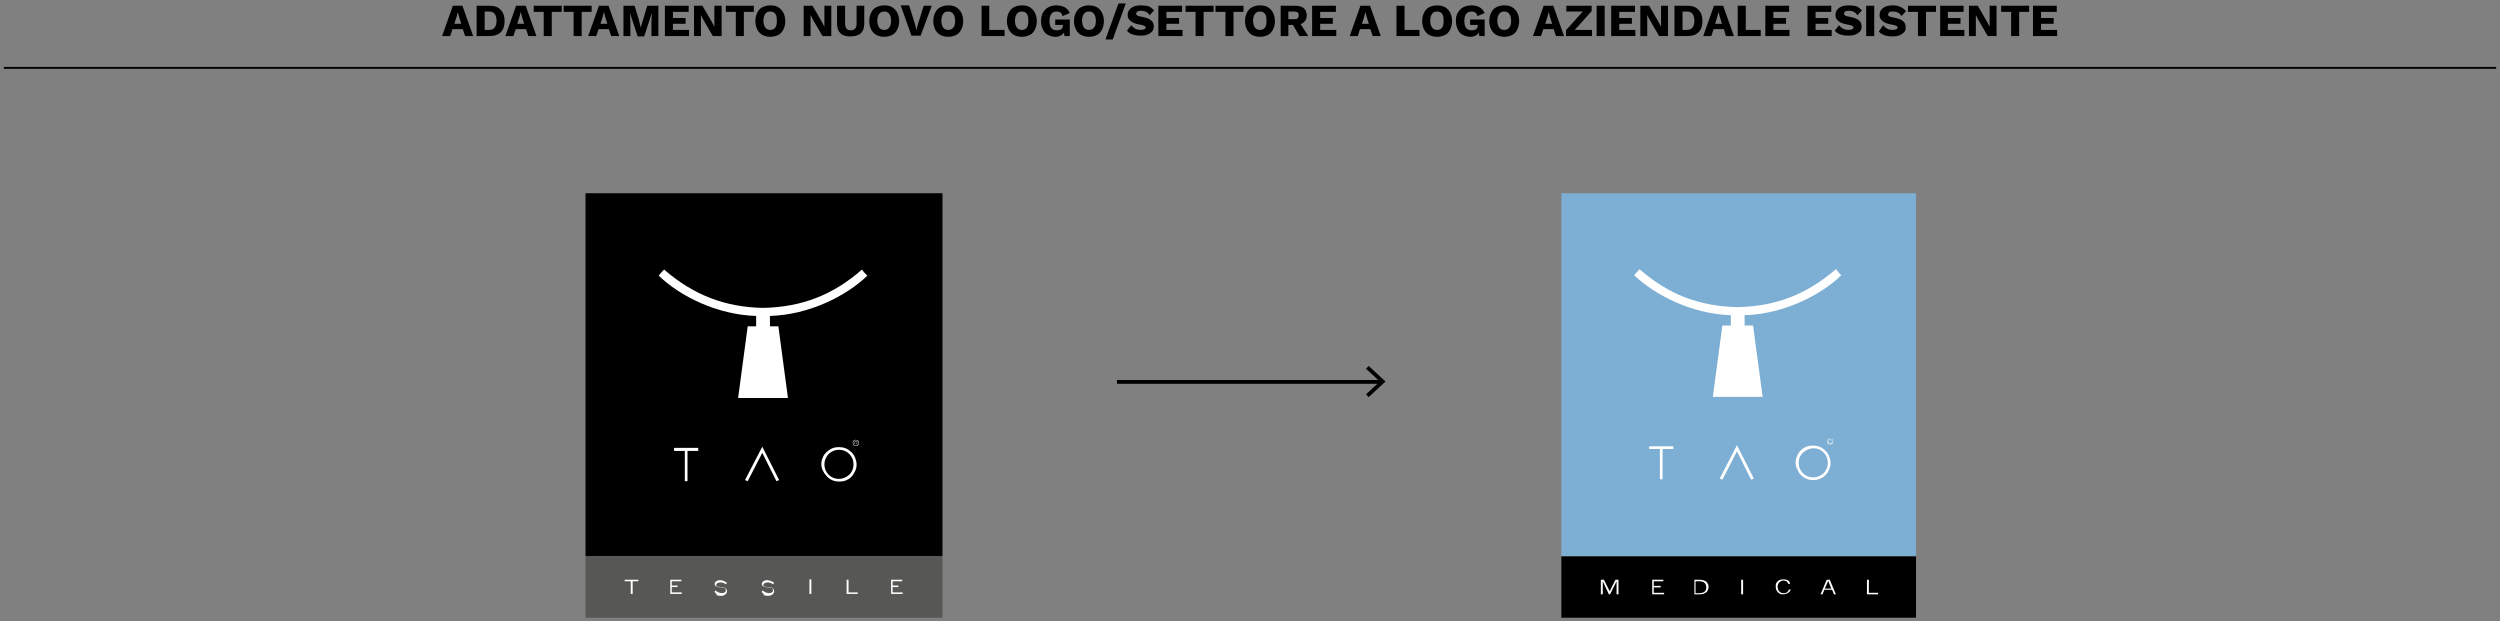
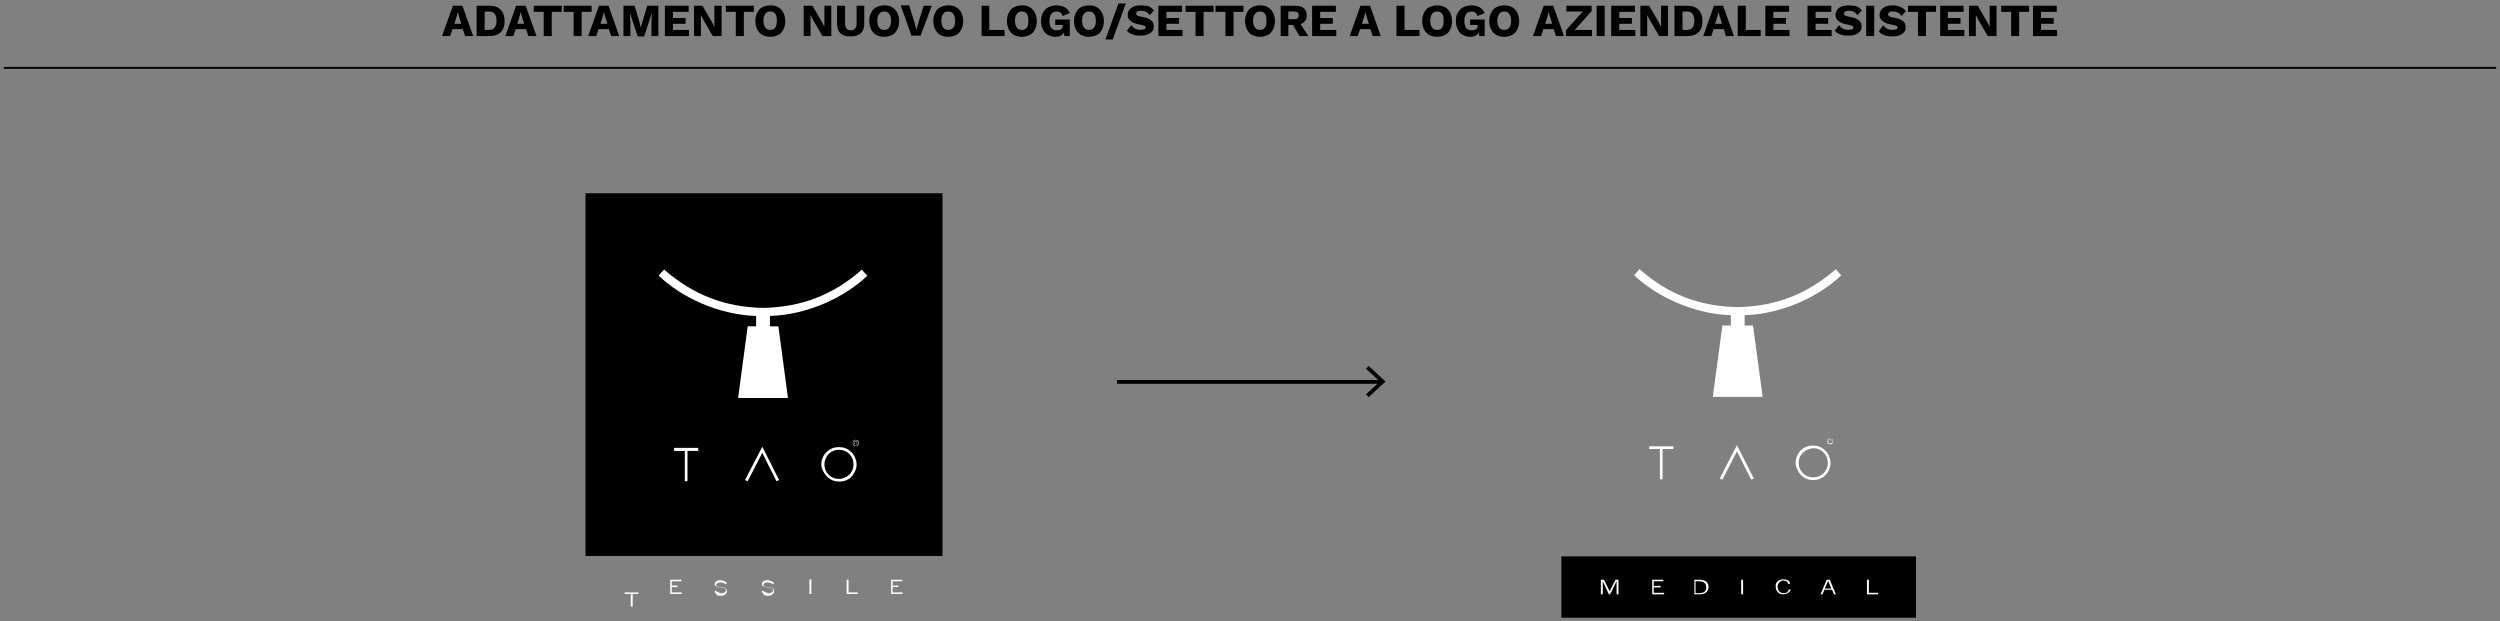
<svg xmlns="http://www.w3.org/2000/svg" version="1.1" id="Livello_1" x="0px" y="0px" viewBox="0 0 652 162" style="enable-background:new 0 0 652 162;" xml:space="preserve">
  <rect x="0" y="0" width="652" height="162" fill="#808080" stroke="none" />
  <style type="text/css">
	.st0{fill:none;stroke:#000000;stroke-width:0.5;}
	.st1{fill:none;stroke:#000000;}
	.st2{fill:#575756;}
	.st3{fill:#FFFFFF;}
	.st4{fill:#7DAED3;}
</style>
  <g>
    <path d="M121.3,9.4h2.1l-2.8-7.9h-2.5l-2.8,7.9h2.1l0.6-1.8h2.7L121.3,9.4L121.3,9.4z M118.5,6.2l0.6-1.9l0.3-1.2h0l0.3,1.2   l0.6,1.9H118.5L118.5,6.2z M127.7,1.5h-3.4v7.9h3.4c1.2,0,2.2-0.3,2.9-1c0.7-0.7,1-1.7,1-2.9s-0.3-2.2-1-2.9   C129.9,1.8,129,1.5,127.7,1.5L127.7,1.5L127.7,1.5z M127.5,7.8h-1.1V3h1.1c0.7,0,1.2,0.2,1.5,0.6c0.3,0.4,0.5,1,0.5,1.8   c0,0.8-0.2,1.4-0.5,1.8C128.7,7.6,128.2,7.8,127.5,7.8L127.5,7.8L127.5,7.8z M137.8,9.4h2.1l-2.8-7.9h-2.5l-2.8,7.9h2.1l0.6-1.8   h2.7L137.8,9.4L137.8,9.4z M134.9,6.2l0.6-1.9l0.3-1.2h0l0.3,1.2l0.6,1.9H134.9L134.9,6.2z M146.4,1.5h-7.2v1.6h2.6v6.3h2.1V3.1   h2.6V1.5L146.4,1.5z M154.2,1.5H147v1.6h2.6v6.3h2.1V3.1h2.6V1.5L154.2,1.5z M159.4,9.4h2.1l-2.8-7.9h-2.5l-2.8,7.9h2.1l0.6-1.8   h2.7L159.4,9.4L159.4,9.4z M156.6,6.2l0.6-1.9l0.3-1.2h0l0.3,1.2l0.6,1.9H156.6L156.6,6.2z M171.6,1.5h-2.8l-1.2,4l-0.5,1.7h0   l-0.4-1.7l-1.2-4h-2.9v7.9h1.8V5.8l-0.1-2.4h0l2,6.1h1.7l2-6.1h0l-0.1,2.4v3.6h1.8V1.5L171.6,1.5z M175.5,7.8V6.2h3.3V4.7h-3.3V3.1   h4.1V1.5h-6.2v7.9h6.3V7.8H175.5L175.5,7.8z M188.1,1.5h-1.8v4l0,1.5h0l-0.6-1.2l-2.5-4.3H181v7.9h1.8v-4l0-1.5h0l0.6,1.2l2.5,4.3   h2.3V1.5L188.1,1.5z M196.5,1.5h-7.2v1.6h2.6v6.3h2.1V3.1h2.6V1.5L196.5,1.5z M200.9,1.4c-0.8,0-1.5,0.2-2.1,0.5   c-0.6,0.3-1,0.8-1.3,1.4c-0.3,0.6-0.5,1.3-0.5,2.2c0,0.8,0.2,1.6,0.5,2.2s0.8,1.1,1.3,1.4c0.6,0.3,1.3,0.5,2.1,0.5s1.5-0.2,2.1-0.5   c0.6-0.3,1-0.8,1.3-1.4c0.3-0.6,0.5-1.3,0.5-2.2c0-0.8-0.2-1.6-0.5-2.2c-0.3-0.6-0.8-1.1-1.3-1.4C202.4,1.5,201.7,1.4,200.9,1.4   L200.9,1.4L200.9,1.4z M200.9,3c0.6,0,1,0.2,1.3,0.6c0.3,0.4,0.4,1,0.4,1.8c0,0.8-0.1,1.4-0.4,1.8c-0.3,0.4-0.7,0.6-1.3,0.6   s-1-0.2-1.3-0.6c-0.3-0.4-0.5-1-0.5-1.8c0-0.8,0.2-1.4,0.5-1.8C199.9,3.2,200.3,3,200.9,3L200.9,3L200.9,3z M216.8,1.5H215v4l0,1.5   h0l-0.6-1.2l-2.5-4.3h-2.3v7.9h1.8v-4l0-1.5h0l0.6,1.2l2.5,4.3h2.3V1.5L216.8,1.5z M225.5,1.5h-2.1v4.7c0,1.1-0.5,1.7-1.5,1.7   c-0.5,0-0.9-0.1-1.1-0.4c-0.2-0.3-0.4-0.7-0.4-1.3V1.5h-2.1v4.7c0,1.1,0.3,1.9,0.9,2.5c0.6,0.6,1.5,0.8,2.6,0.8   c1.2,0,2.1-0.3,2.7-0.8c0.6-0.6,0.9-1.4,0.9-2.5V1.5L225.5,1.5z M230.6,1.4c-0.8,0-1.5,0.2-2.1,0.5c-0.6,0.3-1,0.8-1.3,1.4   c-0.3,0.6-0.5,1.3-0.5,2.2c0,0.8,0.2,1.6,0.5,2.2s0.8,1.1,1.3,1.4c0.6,0.3,1.3,0.5,2.1,0.5s1.5-0.2,2.1-0.5c0.6-0.3,1-0.8,1.3-1.4   s0.5-1.3,0.5-2.2c0-0.8-0.2-1.6-0.5-2.2c-0.3-0.6-0.8-1.1-1.3-1.4C232.1,1.5,231.4,1.4,230.6,1.4L230.6,1.4L230.6,1.4z M230.6,3   c0.6,0,1,0.2,1.3,0.6c0.3,0.4,0.5,1,0.5,1.8c0,0.8-0.2,1.4-0.5,1.8c-0.3,0.4-0.7,0.6-1.3,0.6s-1-0.2-1.3-0.6   c-0.3-0.4-0.5-1-0.5-1.8c0-0.8,0.2-1.4,0.5-1.8C229.6,3.2,230.1,3,230.6,3L230.6,3L230.6,3z M243,1.5h-2.1l-1.5,4.8L239,7.8   l-0.4-1.6l-1.5-4.8h-2.2l2.8,7.9h2.4L243,1.5L243,1.5z M247.3,1.4c-0.8,0-1.5,0.2-2.1,0.5c-0.6,0.3-1,0.8-1.3,1.4   c-0.3,0.6-0.5,1.3-0.5,2.2c0,0.8,0.2,1.6,0.5,2.2c0.3,0.6,0.8,1.1,1.3,1.4c0.6,0.3,1.3,0.5,2.1,0.5c0.8,0,1.5-0.2,2.1-0.5   c0.6-0.3,1-0.8,1.3-1.4c0.3-0.6,0.5-1.3,0.5-2.2c0-0.8-0.2-1.6-0.5-2.2c-0.3-0.6-0.8-1.1-1.3-1.4C248.7,1.5,248.1,1.4,247.3,1.4   L247.3,1.4L247.3,1.4z M247.3,3c0.6,0,1,0.2,1.3,0.6c0.3,0.4,0.5,1,0.5,1.8c0,0.8-0.1,1.4-0.5,1.8c-0.3,0.4-0.7,0.6-1.3,0.6   c-0.6,0-1-0.2-1.3-0.6c-0.3-0.4-0.5-1-0.5-1.8c0-0.8,0.2-1.4,0.5-1.8C246.2,3.2,246.7,3,247.3,3L247.3,3L247.3,3z M258,7.8V1.5H256   v7.9h6V7.8H258L258,7.8z M266.5,1.4c-0.8,0-1.5,0.2-2.1,0.5c-0.6,0.3-1,0.8-1.3,1.4c-0.3,0.6-0.5,1.3-0.5,2.2   c0,0.8,0.2,1.6,0.5,2.2c0.3,0.6,0.8,1.1,1.3,1.4c0.6,0.3,1.3,0.5,2.1,0.5c0.8,0,1.5-0.2,2.1-0.5c0.6-0.3,1-0.8,1.3-1.4   c0.3-0.6,0.5-1.3,0.5-2.2c0-0.8-0.2-1.6-0.5-2.2c-0.3-0.6-0.8-1.1-1.3-1.4C268,1.5,267.3,1.4,266.5,1.4L266.5,1.4L266.5,1.4z    M266.5,3c0.6,0,1,0.2,1.3,0.6c0.3,0.4,0.4,1,0.4,1.8c0,0.8-0.1,1.4-0.4,1.8c-0.3,0.4-0.7,0.6-1.3,0.6c-0.6,0-1-0.2-1.3-0.6   c-0.3-0.4-0.5-1-0.5-1.8c0-0.8,0.2-1.4,0.5-1.8C265.5,3.2,265.9,3,266.5,3L266.5,3L266.5,3z M275.2,5.1v1.4h2v0.1   c0,0.4-0.1,0.7-0.4,1c-0.3,0.2-0.7,0.3-1.2,0.3c-1.3,0-1.9-0.8-1.9-2.5c0-0.8,0.2-1.4,0.5-1.8c0.3-0.4,0.8-0.6,1.4-0.6   c0.4,0,0.7,0.1,1,0.3c0.3,0.2,0.4,0.5,0.5,0.9l1.9-0.8c-0.3-0.7-0.8-1.2-1.3-1.5c-0.6-0.3-1.3-0.5-2.2-0.5c-0.8,0-1.5,0.2-2.1,0.5   c-0.6,0.3-1,0.8-1.4,1.4c-0.3,0.6-0.5,1.3-0.5,2.2c0,0.9,0.2,1.6,0.5,2.2c0.3,0.6,0.7,1.1,1.3,1.4c0.6,0.3,1.2,0.5,1.9,0.5   c1.1,0,1.8-0.4,2.3-1.1l0.1,0.9h1.4V5.1H275.2L275.2,5.1z M284,1.4c-0.8,0-1.5,0.2-2.1,0.5s-1,0.8-1.3,1.4   c-0.3,0.6-0.5,1.3-0.5,2.2c0,0.8,0.2,1.6,0.5,2.2c0.3,0.6,0.8,1.1,1.3,1.4c0.6,0.3,1.3,0.5,2.1,0.5c0.8,0,1.5-0.2,2.1-0.5   c0.6-0.3,1-0.8,1.3-1.4c0.3-0.6,0.5-1.3,0.5-2.2c0-0.8-0.2-1.6-0.5-2.2c-0.3-0.6-0.8-1.1-1.3-1.4S284.8,1.4,284,1.4L284,1.4   L284,1.4z M284,3c0.6,0,1,0.2,1.3,0.6c0.3,0.4,0.5,1,0.5,1.8c0,0.8-0.1,1.4-0.5,1.8c-0.3,0.4-0.7,0.6-1.3,0.6c-0.6,0-1-0.2-1.3-0.6   c-0.3-0.4-0.5-1-0.5-1.8c0-0.8,0.2-1.4,0.5-1.8C283,3.2,283.4,3,284,3L284,3L284,3z M293.6,0.9h-1.9l-3.4,9.4h1.9L293.6,0.9   L293.6,0.9z M297.5,1.4c-0.7,0-1.3,0.1-1.8,0.3c-0.5,0.2-0.9,0.5-1.2,0.9c-0.3,0.4-0.4,0.8-0.4,1.3c0,0.5,0.1,0.9,0.4,1.2   c0.2,0.3,0.6,0.6,1,0.8c0.4,0.2,1,0.4,1.7,0.5c0.6,0.1,0.9,0.2,1.2,0.3c0.2,0.1,0.4,0.3,0.4,0.4c0,0.2-0.1,0.4-0.3,0.5   c-0.2,0.1-0.6,0.2-1,0.2c-0.6,0-1-0.1-1.4-0.3c-0.4-0.2-0.7-0.5-1.1-0.9l-1.1,1.4c0.4,0.5,0.9,0.8,1.5,1c0.6,0.2,1.3,0.3,2.2,0.3   c0.6,0,1.2-0.1,1.7-0.3c0.5-0.2,0.9-0.5,1.2-0.8c0.3-0.4,0.4-0.8,0.4-1.3c0-0.7-0.2-1.2-0.7-1.6c-0.5-0.4-1.2-0.7-2.3-0.9   c-0.6-0.1-1-0.2-1.2-0.3c-0.2-0.1-0.4-0.3-0.4-0.5c0-0.2,0.1-0.4,0.3-0.6c0.2-0.1,0.5-0.2,1-0.2c0.5,0,0.9,0.1,1.3,0.3   c0.4,0.2,0.7,0.5,0.9,0.9l1.2-1.3c-0.5-0.5-1-0.9-1.5-1.1C298.9,1.5,298.3,1.4,297.5,1.4L297.5,1.4L297.5,1.4z M304.2,7.8V6.2h3.3   V4.7h-3.3V3.1h4.1V1.5h-6.2v7.9h6.3V7.8H304.2L304.2,7.8z M316.4,1.5h-7.2v1.6h2.6v6.3h2.1V3.1h2.6V1.5L316.4,1.5z M324.2,1.5H317   v1.6h2.6v6.3h2.1V3.1h2.6V1.5L324.2,1.5z M328.6,1.4c-0.8,0-1.5,0.2-2.1,0.5s-1,0.8-1.3,1.4c-0.3,0.6-0.5,1.3-0.5,2.2   c0,0.8,0.2,1.6,0.5,2.2s0.8,1.1,1.3,1.4c0.6,0.3,1.3,0.5,2.1,0.5c0.8,0,1.5-0.2,2.1-0.5c0.6-0.3,1-0.8,1.3-1.4s0.5-1.3,0.5-2.2   c0-0.8-0.2-1.6-0.5-2.2c-0.3-0.6-0.8-1.1-1.3-1.4C330.1,1.5,329.4,1.4,328.6,1.4L328.6,1.4L328.6,1.4z M328.6,3   c0.6,0,1,0.2,1.3,0.6c0.3,0.4,0.4,1,0.4,1.8c0,0.8-0.1,1.4-0.4,1.8c-0.3,0.4-0.7,0.6-1.3,0.6c-0.6,0-1-0.2-1.3-0.6   c-0.3-0.4-0.5-1-0.5-1.8c0-0.8,0.2-1.4,0.5-1.8C327.6,3.2,328.1,3,328.6,3L328.6,3L328.6,3z M338.9,9.4h2.3l-2-3.1   c0.5-0.2,0.9-0.5,1.2-0.9c0.3-0.4,0.4-0.9,0.4-1.4c0-0.8-0.3-1.4-0.8-1.9c-0.5-0.4-1.3-0.6-2.2-0.6h-3.8v7.9h2V6.5h1.2L338.9,9.4   L338.9,9.4z M336,3h1.4c0.4,0,0.8,0.1,1,0.2c0.2,0.2,0.3,0.4,0.3,0.8c0,0.4-0.1,0.6-0.3,0.8c-0.2,0.2-0.5,0.2-1,0.2H336V3L336,3z    M344.3,7.8V6.2h3.3V4.7h-3.3V3.1h4.1V1.5h-6.2v7.9h6.3V7.8H344.3L344.3,7.8z M358,9.4h2.1l-2.8-7.9h-2.5l-2.8,7.9h2.1l0.6-1.8h2.7   L358,9.4L358,9.4z M355.2,6.2l0.6-1.9l0.3-1.2h0l0.3,1.2l0.6,1.9H355.2L355.2,6.2z M366.3,7.8V1.5h-2.1v7.9h6V7.8H366.3L366.3,7.8z    M374.8,1.4c-0.8,0-1.5,0.2-2.1,0.5c-0.6,0.3-1,0.8-1.3,1.4c-0.3,0.6-0.5,1.3-0.5,2.2c0,0.8,0.2,1.6,0.5,2.2s0.8,1.1,1.3,1.4   c0.6,0.3,1.3,0.5,2.1,0.5c0.8,0,1.5-0.2,2.1-0.5c0.6-0.3,1-0.8,1.3-1.4s0.5-1.3,0.5-2.2c0-0.8-0.2-1.6-0.5-2.2   c-0.3-0.6-0.8-1.1-1.3-1.4S375.6,1.4,374.8,1.4L374.8,1.4L374.8,1.4z M374.8,3c0.6,0,1,0.2,1.3,0.6c0.3,0.4,0.4,1,0.4,1.8   c0,0.8-0.1,1.4-0.4,1.8c-0.3,0.4-0.7,0.6-1.3,0.6c-0.6,0-1-0.2-1.3-0.6c-0.3-0.4-0.5-1-0.5-1.8c0-0.8,0.2-1.4,0.5-1.8   C373.7,3.2,374.2,3,374.8,3L374.8,3L374.8,3z M383.4,5.1v1.4h2v0.1c0,0.4-0.1,0.7-0.4,1c-0.3,0.2-0.7,0.3-1.2,0.3   c-1.3,0-1.9-0.8-1.9-2.5c0-0.8,0.2-1.4,0.5-1.8c0.3-0.4,0.8-0.6,1.4-0.6c0.4,0,0.7,0.1,1,0.3s0.4,0.5,0.5,0.9l1.9-0.8   c-0.3-0.7-0.8-1.2-1.3-1.5c-0.6-0.3-1.3-0.5-2.2-0.5c-0.8,0-1.5,0.2-2.1,0.5c-0.6,0.3-1,0.8-1.4,1.4s-0.5,1.3-0.5,2.2   c0,0.9,0.2,1.6,0.5,2.2s0.7,1.1,1.3,1.4c0.6,0.3,1.2,0.5,1.9,0.5c1.1,0,1.8-0.4,2.3-1.1l0.1,0.9h1.4V5.1H383.4L383.4,5.1z    M392.3,1.4c-0.8,0-1.5,0.2-2.1,0.5c-0.6,0.3-1,0.8-1.3,1.4c-0.3,0.6-0.5,1.3-0.5,2.2c0,0.8,0.2,1.6,0.5,2.2   c0.3,0.6,0.8,1.1,1.3,1.4c0.6,0.3,1.3,0.5,2.1,0.5c0.8,0,1.5-0.2,2.1-0.5c0.6-0.3,1-0.8,1.3-1.4c0.3-0.6,0.5-1.3,0.5-2.2   c0-0.8-0.2-1.6-0.5-2.2c-0.3-0.6-0.8-1.1-1.3-1.4C393.8,1.5,393.1,1.4,392.3,1.4L392.3,1.4L392.3,1.4z M392.3,3   c0.6,0,1,0.2,1.3,0.6c0.3,0.4,0.5,1,0.5,1.8c0,0.8-0.1,1.4-0.5,1.8c-0.3,0.4-0.7,0.6-1.3,0.6c-0.6,0-1-0.2-1.3-0.6   c-0.3-0.4-0.5-1-0.5-1.8c0-0.8,0.2-1.4,0.5-1.8C391.3,3.2,391.7,3,392.3,3L392.3,3L392.3,3z M405.8,9.4h2.1l-2.8-7.9h-2.5l-2.8,7.9   h2.1l0.6-1.8h2.7L405.8,9.4L405.8,9.4z M403,6.2l0.6-1.9l0.3-1.2h0l0.3,1.2l0.6,1.9H403L403,6.2z M410.7,7.8l4.4-4.9V1.5h-6.6V3   h4.3l-4.4,4.9v1.5h6.8V7.8H410.7L410.7,7.8z M418.5,1.5h-2.1v7.9h2.1V1.5L418.5,1.5z M422.3,7.8V6.2h3.3V4.7h-3.3V3.1h4.1V1.5h-6.2   v7.9h6.3V7.8H422.3L422.3,7.8z M435,1.5h-1.8v4l0,1.5h0l-0.6-1.2l-2.5-4.3h-2.3v7.9h1.8v-4l0-1.5h0l0.6,1.2l2.5,4.3h2.3V1.5   L435,1.5z M440.1,1.5h-3.4v7.9h3.4c1.2,0,2.2-0.3,2.9-1c0.7-0.7,1-1.7,1-2.9s-0.3-2.2-1-2.9C442.3,1.8,441.3,1.5,440.1,1.5   L440.1,1.5L440.1,1.5z M439.9,7.8h-1.1V3h1.1c0.7,0,1.2,0.2,1.5,0.6c0.3,0.4,0.5,1,0.5,1.8c0,0.8-0.2,1.4-0.5,1.8   C441.1,7.6,440.6,7.8,439.9,7.8L439.9,7.8L439.9,7.8z M450.1,9.4h2.1l-2.8-7.9H447l-2.8,7.9h2.1l0.6-1.8h2.7L450.1,9.4L450.1,9.4z    M447.3,6.2l0.6-1.9l0.3-1.2h0l0.3,1.2l0.6,1.9H447.3L447.3,6.2z M455.3,7.8V1.5h-2.1v7.9h6V7.8H455.3L455.3,7.8z M462.5,7.8V6.2   h3.3V4.7h-3.3V3.1h4.1V1.5h-6.2v7.9h6.3V7.8H462.5L462.5,7.8z M473.5,7.8V6.2h3.3V4.7h-3.3V3.1h4.1V1.5h-6.2v7.9h6.3V7.8H473.5   L473.5,7.8z M482.1,1.4c-0.7,0-1.3,0.1-1.8,0.3c-0.5,0.2-0.9,0.5-1.2,0.9c-0.3,0.4-0.4,0.8-0.4,1.3c0,0.5,0.1,0.9,0.4,1.2   c0.2,0.3,0.6,0.6,1,0.8c0.4,0.2,1,0.4,1.7,0.5c0.6,0.1,0.9,0.2,1.2,0.3c0.2,0.1,0.4,0.3,0.4,0.4c0,0.2-0.1,0.4-0.3,0.5   c-0.2,0.1-0.5,0.2-1,0.2c-0.6,0-1-0.1-1.4-0.3c-0.4-0.2-0.7-0.5-1.1-0.9l-1.1,1.4c0.4,0.5,0.9,0.8,1.5,1c0.6,0.2,1.3,0.3,2.2,0.3   c0.6,0,1.2-0.1,1.7-0.3s0.9-0.5,1.2-0.8c0.3-0.4,0.4-0.8,0.4-1.3c0-0.7-0.2-1.2-0.7-1.6s-1.2-0.7-2.3-0.9c-0.6-0.1-1-0.2-1.2-0.3   c-0.2-0.1-0.4-0.3-0.4-0.5c0-0.2,0.1-0.4,0.3-0.6c0.2-0.1,0.5-0.2,1-0.2c0.5,0,0.9,0.1,1.3,0.3c0.4,0.2,0.7,0.5,0.9,0.9l1.2-1.3   c-0.5-0.5-1-0.9-1.5-1.1C483.5,1.5,482.8,1.4,482.1,1.4L482.1,1.4L482.1,1.4z M488.8,1.5h-2.1v7.9h2.1V1.5L488.8,1.5z M493.6,1.4   c-0.7,0-1.3,0.1-1.8,0.3c-0.5,0.2-0.9,0.5-1.2,0.9c-0.3,0.4-0.4,0.8-0.4,1.3c0,0.5,0.1,0.9,0.4,1.2c0.2,0.3,0.6,0.6,1,0.8   c0.4,0.2,1,0.4,1.7,0.5c0.6,0.1,0.9,0.2,1.2,0.3c0.2,0.1,0.4,0.3,0.4,0.4c0,0.2-0.1,0.4-0.3,0.5c-0.2,0.1-0.5,0.2-1,0.2   c-0.6,0-1-0.1-1.4-0.3c-0.4-0.2-0.7-0.5-1.1-0.9L490,8.2c0.4,0.5,0.9,0.8,1.5,1c0.6,0.2,1.3,0.3,2.2,0.3c0.6,0,1.2-0.1,1.7-0.3   c0.5-0.2,0.9-0.5,1.2-0.8c0.3-0.4,0.4-0.8,0.4-1.3c0-0.7-0.2-1.2-0.7-1.6c-0.5-0.4-1.2-0.7-2.3-0.9c-0.6-0.1-1-0.2-1.2-0.3   c-0.2-0.1-0.4-0.3-0.4-0.5c0-0.2,0.1-0.4,0.3-0.6s0.5-0.2,1-0.2c0.5,0,0.9,0.1,1.3,0.3c0.4,0.2,0.7,0.5,0.9,0.9l1.2-1.3   c-0.5-0.5-0.9-0.9-1.5-1.1C495,1.5,494.4,1.4,493.6,1.4L493.6,1.4L493.6,1.4z M504.8,1.5h-7.2v1.6h2.6v6.3h2.1V3.1h2.6V1.5   L504.8,1.5z M508,7.8V6.2h3.3V4.7H508V3.1h4.1V1.5H506v7.9h6.3V7.8H508L508,7.8z M520.7,1.5h-1.8v4l0,1.5h0l-0.6-1.2l-2.5-4.3h-2.3   v7.9h1.8v-4l0-1.5h0l0.6,1.2l2.5,4.3h2.3V1.5L520.7,1.5z M529.1,1.5h-7.2v1.6h2.6v6.3h2.1V3.1h2.6V1.5L529.1,1.5z M532.3,7.8V6.2   h3.3V4.7h-3.3V3.1h4.1V1.5h-6.2v7.9h6.3V7.8H532.3L532.3,7.8z" />
    <line class="st0" x1="1" y1="17.7" x2="651" y2="17.7" />
    <path class="st1" d="M291.3,99.6h69.4 M356.6,95.8l4,3.7l-4,3.7" />
    <polygon points="152.7,50.4 245.8,50.4 245.8,145 152.7,145 152.7,50.4  " />
-     <polygon class="st2" points="152.7,145 245.8,145 245.8,161.1 152.7,161.1 152.7,145  " />
    <path class="st3" d="M197.2,85.1l-2.2,0l-2.5,18.7l6.5,0h0l6.5,0L203,85.1l-2.2,0v-2.7c10.1-0.3,19.8-5.1,25.4-10.5   c-0.5-0.5-1-1-1.4-1.6c-7.5,6.6-15.7,9.8-25.8,10c-10-0.2-18.2-3.4-25.8-10c-0.5,0.5-1,1-1.4,1.6c5.6,5.4,15.3,10.2,25.4,10.5V85.1   L197.2,85.1z" />
    <path class="st3" d="M178.6,125.5v-7.9h-2.8l0-0.8h6.3v0.8h-2.8v7.9L178.6,125.5L178.6,125.5z M198.8,118.1l-3.8,7.4l-0.7-0.3   l4.5-8.7l4.4,8.7l-0.7,0.3L198.8,118.1L198.8,118.1z M215,121.1c0,1.1,0.4,2,1.1,2.7c0.7,0.7,1.6,1.1,2.7,1.1c1,0,1.9-0.4,2.7-1.1   c0.7-0.7,1.1-1.6,1.1-2.7c0-1.1-0.4-2-1.1-2.7c-0.7-0.7-1.6-1.1-2.7-1.1c-1.1,0-1.9,0.4-2.7,1.1C215.4,119.2,215,120.1,215,121.1   L215,121.1L215,121.1z M214.2,121.1c0-0.6,0.1-1.2,0.4-1.8c0.2-0.6,0.6-1.1,1.1-1.5c0.4-0.4,0.9-0.7,1.4-0.9   c0.5-0.2,1.1-0.3,1.7-0.3c0.6,0,1.2,0.1,1.7,0.3c0.5,0.2,1,0.5,1.4,0.9c0.5,0.4,0.8,0.9,1.1,1.5c0.2,0.6,0.4,1.2,0.4,1.8   c0,0.6-0.1,1.2-0.4,1.8c-0.3,0.6-0.6,1.1-1,1.5c-0.4,0.4-0.9,0.7-1.4,0.9c-0.5,0.2-1.1,0.3-1.7,0.3c-0.6,0-1.2-0.1-1.7-0.3   c-0.5-0.2-1-0.5-1.4-0.9c-0.4-0.4-0.8-0.9-1.1-1.5C214.4,122.4,214.2,121.8,214.2,121.1L214.2,121.1L214.2,121.1z" />
    <path class="st3" d="M222.9,116v-0.9h0.4c0.1,0,0.1,0,0.2,0c0,0,0.1,0,0.1,0.1c0,0,0,0.1,0,0.1c0,0.1,0,0.1-0.1,0.2   c0,0-0.1,0.1-0.2,0.1c0,0,0.1,0,0.1,0c0,0,0.1,0.1,0.1,0.1l0.2,0.2h-0.2l-0.1-0.2c0-0.1-0.1-0.1-0.1-0.1c0,0,0-0.1-0.1-0.1   c0,0,0,0-0.1,0c0,0,0,0-0.1,0H223v0.4H222.9L222.9,116z M223,115.5h0.3c0.1,0,0.1,0,0.1,0c0,0,0.1,0,0.1-0.1c0,0,0-0.1,0-0.1   c0,0,0-0.1,0-0.1c0,0-0.1,0-0.1,0H223V115.5L223,115.5z M223.2,114.7c0.2,0,0.4,0.1,0.6,0.2c0.1,0.1,0.2,0.3,0.2,0.6l0,0   c0,0.2-0.1,0.4-0.2,0.6c-0.1,0.1-0.3,0.2-0.6,0.2h0c-0.2,0-0.4-0.1-0.6-0.2c-0.1-0.1-0.2-0.3-0.2-0.6l0,0c0-0.2,0.1-0.4,0.2-0.6   C222.8,114.8,223,114.7,223.2,114.7L223.2,114.7L223.2,114.7L223.2,114.7z M223.2,114.8L223.2,114.8c-0.2,0-0.4,0.1-0.5,0.2   c-0.1,0.1-0.2,0.3-0.2,0.5l0,0c0,0.2,0.1,0.4,0.2,0.5c0.1,0.1,0.3,0.2,0.5,0.2l0,0h0l0,0c0.2,0,0.4-0.1,0.5-0.2   c0.1-0.1,0.2-0.3,0.2-0.5l0,0l0,0c0-0.2-0.1-0.4-0.2-0.5C223.6,114.9,223.4,114.8,223.2,114.8L223.2,114.8L223.2,114.8z" />
-     <path class="st3" d="M164.5,154.9v-3.3h-1.6v-0.4h3.6v0.4H165v3.3H164.5L164.5,154.9z M174.8,154.9v-3.7h2.9v0.4h-2.5v1.1h1.5v0.4   h-1.5v1.4h2.6v0.4H174.8L174.8,154.9z M186.3,154.4l0.3-0.4c0.3,0.2,0.5,0.4,0.8,0.5c0.3,0.1,0.6,0.2,0.8,0.2   c0.3,0,0.6-0.1,0.8-0.2c0.2-0.1,0.3-0.3,0.3-0.6c0-0.2-0.1-0.3-0.2-0.5c-0.2-0.1-0.4-0.2-0.6-0.2c-0.1,0-0.2,0-0.3,0   c-0.6,0-1-0.1-1.3-0.2c-0.2-0.1-0.3-0.2-0.4-0.3c-0.1-0.1-0.1-0.3-0.1-0.4c0-0.3,0.1-0.5,0.4-0.7c0.3-0.2,0.6-0.3,1-0.3   c0.3,0,0.6,0.1,0.9,0.2c0.3,0.1,0.6,0.3,0.9,0.5l-0.3,0.4c-0.2-0.2-0.5-0.3-0.7-0.4c-0.3-0.1-0.5-0.1-0.8-0.1   c-0.3,0-0.5,0.1-0.7,0.2c-0.2,0.1-0.3,0.2-0.3,0.4c0,0.1,0,0.1,0,0.2c0,0.1,0.1,0.1,0.1,0.2c0.2,0.1,0.5,0.2,1,0.2   c0.2,0,0.4,0,0.5,0c0.4,0,0.7,0.2,0.9,0.4c0.2,0.2,0.3,0.4,0.3,0.7c0,0.4-0.2,0.6-0.5,0.9c-0.3,0.2-0.7,0.3-1.2,0.3   c-0.4,0-0.7-0.1-1-0.2C186.9,154.8,186.6,154.6,186.3,154.4L186.3,154.4L186.3,154.4z M198.6,154.4l0.3-0.4   c0.3,0.2,0.5,0.4,0.8,0.5c0.3,0.1,0.6,0.2,0.8,0.2c0.3,0,0.6-0.1,0.8-0.2c0.2-0.1,0.3-0.3,0.3-0.6c0-0.2-0.1-0.3-0.2-0.5   c-0.2-0.1-0.4-0.2-0.6-0.2c-0.1,0-0.2,0-0.3,0c-0.6,0-1-0.1-1.3-0.2c-0.2-0.1-0.3-0.2-0.4-0.3c-0.1-0.1-0.1-0.3-0.1-0.4   c0-0.3,0.1-0.5,0.4-0.7c0.3-0.2,0.6-0.3,1-0.3c0.3,0,0.6,0.1,0.9,0.2c0.3,0.1,0.6,0.3,0.9,0.5l-0.3,0.4c-0.2-0.2-0.5-0.3-0.7-0.4   c-0.3-0.1-0.5-0.1-0.8-0.1c-0.3,0-0.5,0.1-0.7,0.2c-0.2,0.1-0.3,0.2-0.3,0.4c0,0.1,0,0.1,0,0.2c0,0.1,0.1,0.1,0.1,0.2   c0.2,0.1,0.5,0.2,1,0.2c0.2,0,0.4,0,0.5,0c0.4,0,0.7,0.2,0.9,0.4c0.2,0.2,0.3,0.4,0.3,0.7c0,0.4-0.2,0.6-0.5,0.9   c-0.3,0.2-0.7,0.3-1.2,0.3c-0.4,0-0.7-0.1-1-0.2C199.2,154.8,198.9,154.6,198.6,154.4L198.6,154.4L198.6,154.4z M211.6,154.9h-0.5   v-3.8h0.5V154.9L211.6,154.9z M211.2,154.9h0.5H211.2L211.2,154.9z M220.8,154.9v-3.7h0.5v3.3h2.4v0.4H220.8L220.8,154.9z    M232.4,154.9v-3.7h2.9v0.4h-2.5v1.1h1.5v0.4h-1.5v1.4h2.6v0.4H232.4L232.4,154.9z" />
-     <polygon class="st4" points="407.2,50.4 499.7,50.4 499.7,145.1 407.2,145.1 407.2,50.4  " />
+     <path class="st3" d="M164.5,154.9h-1.6v-0.4h3.6v0.4H165v3.3H164.5L164.5,154.9z M174.8,154.9v-3.7h2.9v0.4h-2.5v1.1h1.5v0.4   h-1.5v1.4h2.6v0.4H174.8L174.8,154.9z M186.3,154.4l0.3-0.4c0.3,0.2,0.5,0.4,0.8,0.5c0.3,0.1,0.6,0.2,0.8,0.2   c0.3,0,0.6-0.1,0.8-0.2c0.2-0.1,0.3-0.3,0.3-0.6c0-0.2-0.1-0.3-0.2-0.5c-0.2-0.1-0.4-0.2-0.6-0.2c-0.1,0-0.2,0-0.3,0   c-0.6,0-1-0.1-1.3-0.2c-0.2-0.1-0.3-0.2-0.4-0.3c-0.1-0.1-0.1-0.3-0.1-0.4c0-0.3,0.1-0.5,0.4-0.7c0.3-0.2,0.6-0.3,1-0.3   c0.3,0,0.6,0.1,0.9,0.2c0.3,0.1,0.6,0.3,0.9,0.5l-0.3,0.4c-0.2-0.2-0.5-0.3-0.7-0.4c-0.3-0.1-0.5-0.1-0.8-0.1   c-0.3,0-0.5,0.1-0.7,0.2c-0.2,0.1-0.3,0.2-0.3,0.4c0,0.1,0,0.1,0,0.2c0,0.1,0.1,0.1,0.1,0.2c0.2,0.1,0.5,0.2,1,0.2   c0.2,0,0.4,0,0.5,0c0.4,0,0.7,0.2,0.9,0.4c0.2,0.2,0.3,0.4,0.3,0.7c0,0.4-0.2,0.6-0.5,0.9c-0.3,0.2-0.7,0.3-1.2,0.3   c-0.4,0-0.7-0.1-1-0.2C186.9,154.8,186.6,154.6,186.3,154.4L186.3,154.4L186.3,154.4z M198.6,154.4l0.3-0.4   c0.3,0.2,0.5,0.4,0.8,0.5c0.3,0.1,0.6,0.2,0.8,0.2c0.3,0,0.6-0.1,0.8-0.2c0.2-0.1,0.3-0.3,0.3-0.6c0-0.2-0.1-0.3-0.2-0.5   c-0.2-0.1-0.4-0.2-0.6-0.2c-0.1,0-0.2,0-0.3,0c-0.6,0-1-0.1-1.3-0.2c-0.2-0.1-0.3-0.2-0.4-0.3c-0.1-0.1-0.1-0.3-0.1-0.4   c0-0.3,0.1-0.5,0.4-0.7c0.3-0.2,0.6-0.3,1-0.3c0.3,0,0.6,0.1,0.9,0.2c0.3,0.1,0.6,0.3,0.9,0.5l-0.3,0.4c-0.2-0.2-0.5-0.3-0.7-0.4   c-0.3-0.1-0.5-0.1-0.8-0.1c-0.3,0-0.5,0.1-0.7,0.2c-0.2,0.1-0.3,0.2-0.3,0.4c0,0.1,0,0.1,0,0.2c0,0.1,0.1,0.1,0.1,0.2   c0.2,0.1,0.5,0.2,1,0.2c0.2,0,0.4,0,0.5,0c0.4,0,0.7,0.2,0.9,0.4c0.2,0.2,0.3,0.4,0.3,0.7c0,0.4-0.2,0.6-0.5,0.9   c-0.3,0.2-0.7,0.3-1.2,0.3c-0.4,0-0.7-0.1-1-0.2C199.2,154.8,198.9,154.6,198.6,154.4L198.6,154.4L198.6,154.4z M211.6,154.9h-0.5   v-3.8h0.5V154.9L211.6,154.9z M211.2,154.9h0.5H211.2L211.2,154.9z M220.8,154.9v-3.7h0.5v3.3h2.4v0.4H220.8L220.8,154.9z    M232.4,154.9v-3.7h2.9v0.4h-2.5v1.1h1.5v0.4h-1.5v1.4h2.6v0.4H232.4L232.4,154.9z" />
    <path class="st3" d="M451.4,84.9l-2.2,0l-2.5,18.6l6.5,0h0l6.5,0l-2.5-18.6l-2.2,0v-2.7c10.1-0.3,19.7-5.1,25.2-10.4   c-0.5-0.5-0.9-1-1.4-1.6c-7.5,6.5-15.6,9.7-25.6,9.9c-10-0.2-18.1-3.3-25.6-9.9c-0.5,0.5-0.9,1-1.4,1.6   c5.6,5.3,15.2,10.1,25.2,10.4V84.9L451.4,84.9z" />
    <path class="st3" d="M432.9,125v-7.9h-2.8l0-0.7h6.3v0.7h-2.8v7.9L432.9,125L432.9,125z M453,117.7l-3.8,7.4l-0.7-0.3l4.5-8.7   l4.4,8.7l-0.7,0.3L453,117.7L453,117.7z M469.1,120.7c0,1.1,0.4,2,1.1,2.7c0.7,0.7,1.6,1.1,2.7,1.1c1,0,1.9-0.4,2.7-1.1   c0.7-0.7,1.1-1.6,1.1-2.7c0-1.1-0.4-2-1.1-2.7c-0.7-0.7-1.6-1.1-2.6-1.1c-1,0-1.9,0.4-2.7,1.1C469.5,118.7,469.1,119.6,469.1,120.7   L469.1,120.7L469.1,120.7z M468.3,120.7c0-0.6,0.1-1.2,0.4-1.8c0.2-0.6,0.6-1.1,1-1.5c0.4-0.4,0.9-0.7,1.4-0.9   c0.5-0.2,1.1-0.3,1.7-0.3c0.6,0,1.2,0.1,1.7,0.3c0.5,0.2,1,0.5,1.4,0.9c0.5,0.4,0.8,0.9,1.1,1.5c0.2,0.6,0.4,1.2,0.4,1.8   c0,0.6-0.1,1.2-0.4,1.8c-0.2,0.6-0.6,1.1-1,1.5c-0.4,0.4-0.9,0.7-1.4,0.9c-0.5,0.2-1.1,0.3-1.7,0.3c-0.6,0-1.2-0.1-1.7-0.3   c-0.5-0.2-1-0.5-1.4-0.9c-0.4-0.4-0.8-0.9-1-1.5C468.4,121.9,468.3,121.3,468.3,120.7L468.3,120.7L468.3,120.7z" />
    <path class="st3" d="M476.9,115.5v-0.9h0.4c0.1,0,0.1,0,0.2,0s0.1,0,0.1,0.1c0,0,0,0.1,0,0.1c0,0.1,0,0.1-0.1,0.2   c0,0-0.1,0.1-0.2,0.1c0,0,0.1,0,0.1,0c0,0,0.1,0.1,0.1,0.1l0.2,0.2h-0.1l-0.1-0.2c0-0.1-0.1-0.1-0.1-0.1c0,0,0,0-0.1-0.1   c0,0,0,0-0.1,0c0,0,0,0-0.1,0H477v0.4H476.9L476.9,115.5z M477,115h0.3c0.1,0,0.1,0,0.1,0c0,0,0.1,0,0.1-0.1c0,0,0-0.1,0-0.1   c0,0,0-0.1,0-0.1c0,0-0.1,0-0.1,0H477V115L477,115z M477.3,114.3c0.2,0,0.4,0.1,0.6,0.2c0.1,0.1,0.2,0.3,0.2,0.6l0,0   c0,0.2-0.1,0.4-0.2,0.6c-0.1,0.1-0.3,0.2-0.6,0.2h0c-0.2,0-0.4-0.1-0.6-0.2c-0.1-0.1-0.2-0.3-0.2-0.6l0,0c0-0.2,0.1-0.4,0.2-0.6   C476.8,114.3,477,114.3,477.3,114.3L477.3,114.3L477.3,114.3L477.3,114.3z M477.3,114.3L477.3,114.3c-0.2,0-0.4,0.1-0.5,0.2   c-0.1,0.1-0.2,0.3-0.2,0.5l0,0c0,0.2,0.1,0.4,0.2,0.5c0.1,0.1,0.3,0.2,0.5,0.2l0,0h0l0,0c0.2,0,0.4-0.1,0.5-0.2   c0.1-0.1,0.2-0.3,0.2-0.5l0,0l0,0c0-0.2-0.1-0.4-0.2-0.5C477.6,114.4,477.5,114.3,477.3,114.3L477.3,114.3L477.3,114.3z" />
    <polygon points="407.2,145.1 499.7,145.1 499.7,161.1 407.2,161.1 407.2,145.1  " />
    <path class="st3" d="M417.5,155h0.5v-3.4l1.6,3.4h0.3l1.7-3.4v3.4h0.5v-3.8h-0.8l-1.5,3l-1.5-3h-0.8V155L417.5,155z M430.8,155h3.2   v-0.4h-2.7v-1.4h1.8v-0.4h-1.8v-1.2h2.5v-0.4h-2.9V155L430.8,155z M441.7,155h1.3c0.5,0,0.8,0,1.1-0.1c0.2,0,0.3-0.1,0.5-0.2   c0.2-0.1,0.3-0.2,0.5-0.3c0.1-0.1,0.2-0.3,0.3-0.5c0.1-0.2,0.2-0.5,0.2-0.8c0-0.6-0.2-1-0.6-1.4c-0.4-0.3-1-0.5-1.7-0.5h-1.4V155   L441.7,155z M443.2,151.6c0.5,0,0.9,0.1,1.2,0.3c0.4,0.3,0.6,0.7,0.6,1.3c0,0.6-0.2,1-0.6,1.2c-0.3,0.2-0.7,0.3-1.1,0.3h-1.1v-3.1   H443.2L443.2,151.6z M454.1,155h0.5v-3.8h-0.5V155L454.1,155z M466.5,153.8c-0.1,0.2-0.1,0.3-0.2,0.4c-0.1,0.2-0.3,0.3-0.5,0.4   c-0.2,0.1-0.4,0.1-0.7,0.1c-0.4,0-0.7-0.1-1-0.4c-0.3-0.3-0.5-0.7-0.5-1.3c0-0.5,0.2-0.9,0.5-1.2c0.3-0.2,0.6-0.4,1-0.4   c0.3,0,0.6,0.1,0.8,0.2c0.2,0.1,0.4,0.4,0.5,0.7l0.5-0.1c-0.1-0.2-0.2-0.4-0.3-0.6c-0.2-0.2-0.4-0.3-0.7-0.4   c-0.2-0.1-0.5-0.1-0.9-0.1c-0.4,0-0.7,0.1-1,0.2c-0.3,0.2-0.5,0.4-0.7,0.7c-0.2,0.3-0.2,0.6-0.2,1c0,0.4,0.1,0.8,0.3,1.1   c0.2,0.3,0.4,0.5,0.7,0.7c0.3,0.2,0.6,0.2,1,0.2c0.3,0,0.6-0.1,0.9-0.2c0.3-0.1,0.5-0.3,0.7-0.5c0.1-0.1,0.3-0.3,0.3-0.6   L466.5,153.8L466.5,153.8z M474.8,155h0.5l0.5-1.2h2l0.5,1.2h0.5l-1.6-3.8h-0.8L474.8,155L474.8,155z M477.6,153.5h-1.7l0.9-2   L477.6,153.5L477.6,153.5z M486.9,155h2.9v-0.4h-2.4v-3.4h-0.5V155L486.9,155z" />
  </g>
</svg>